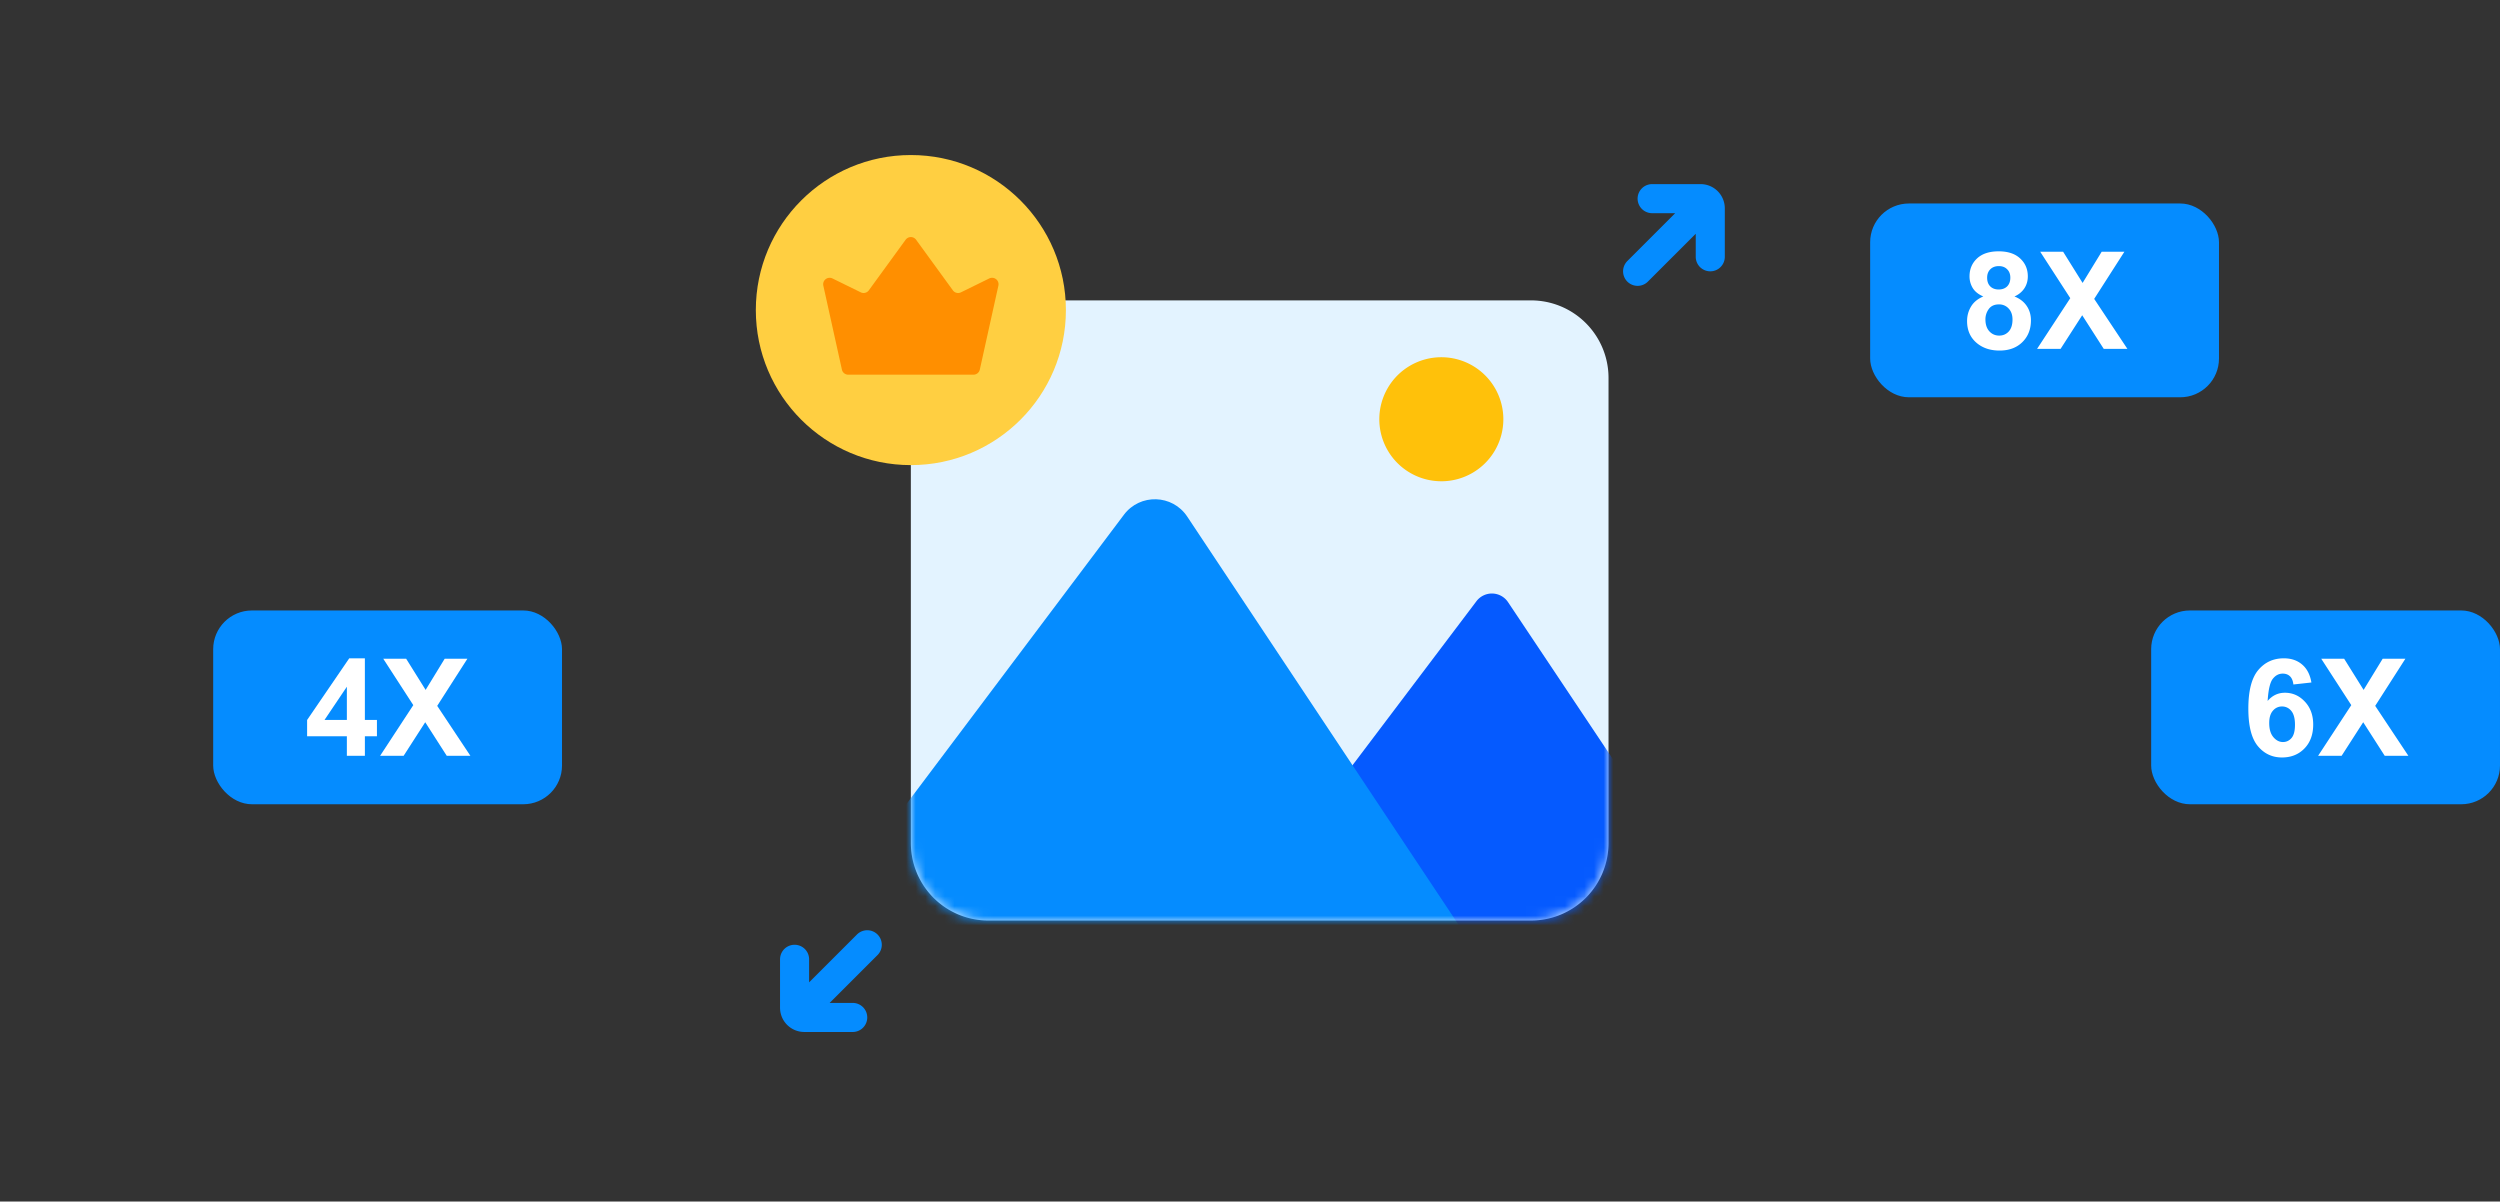
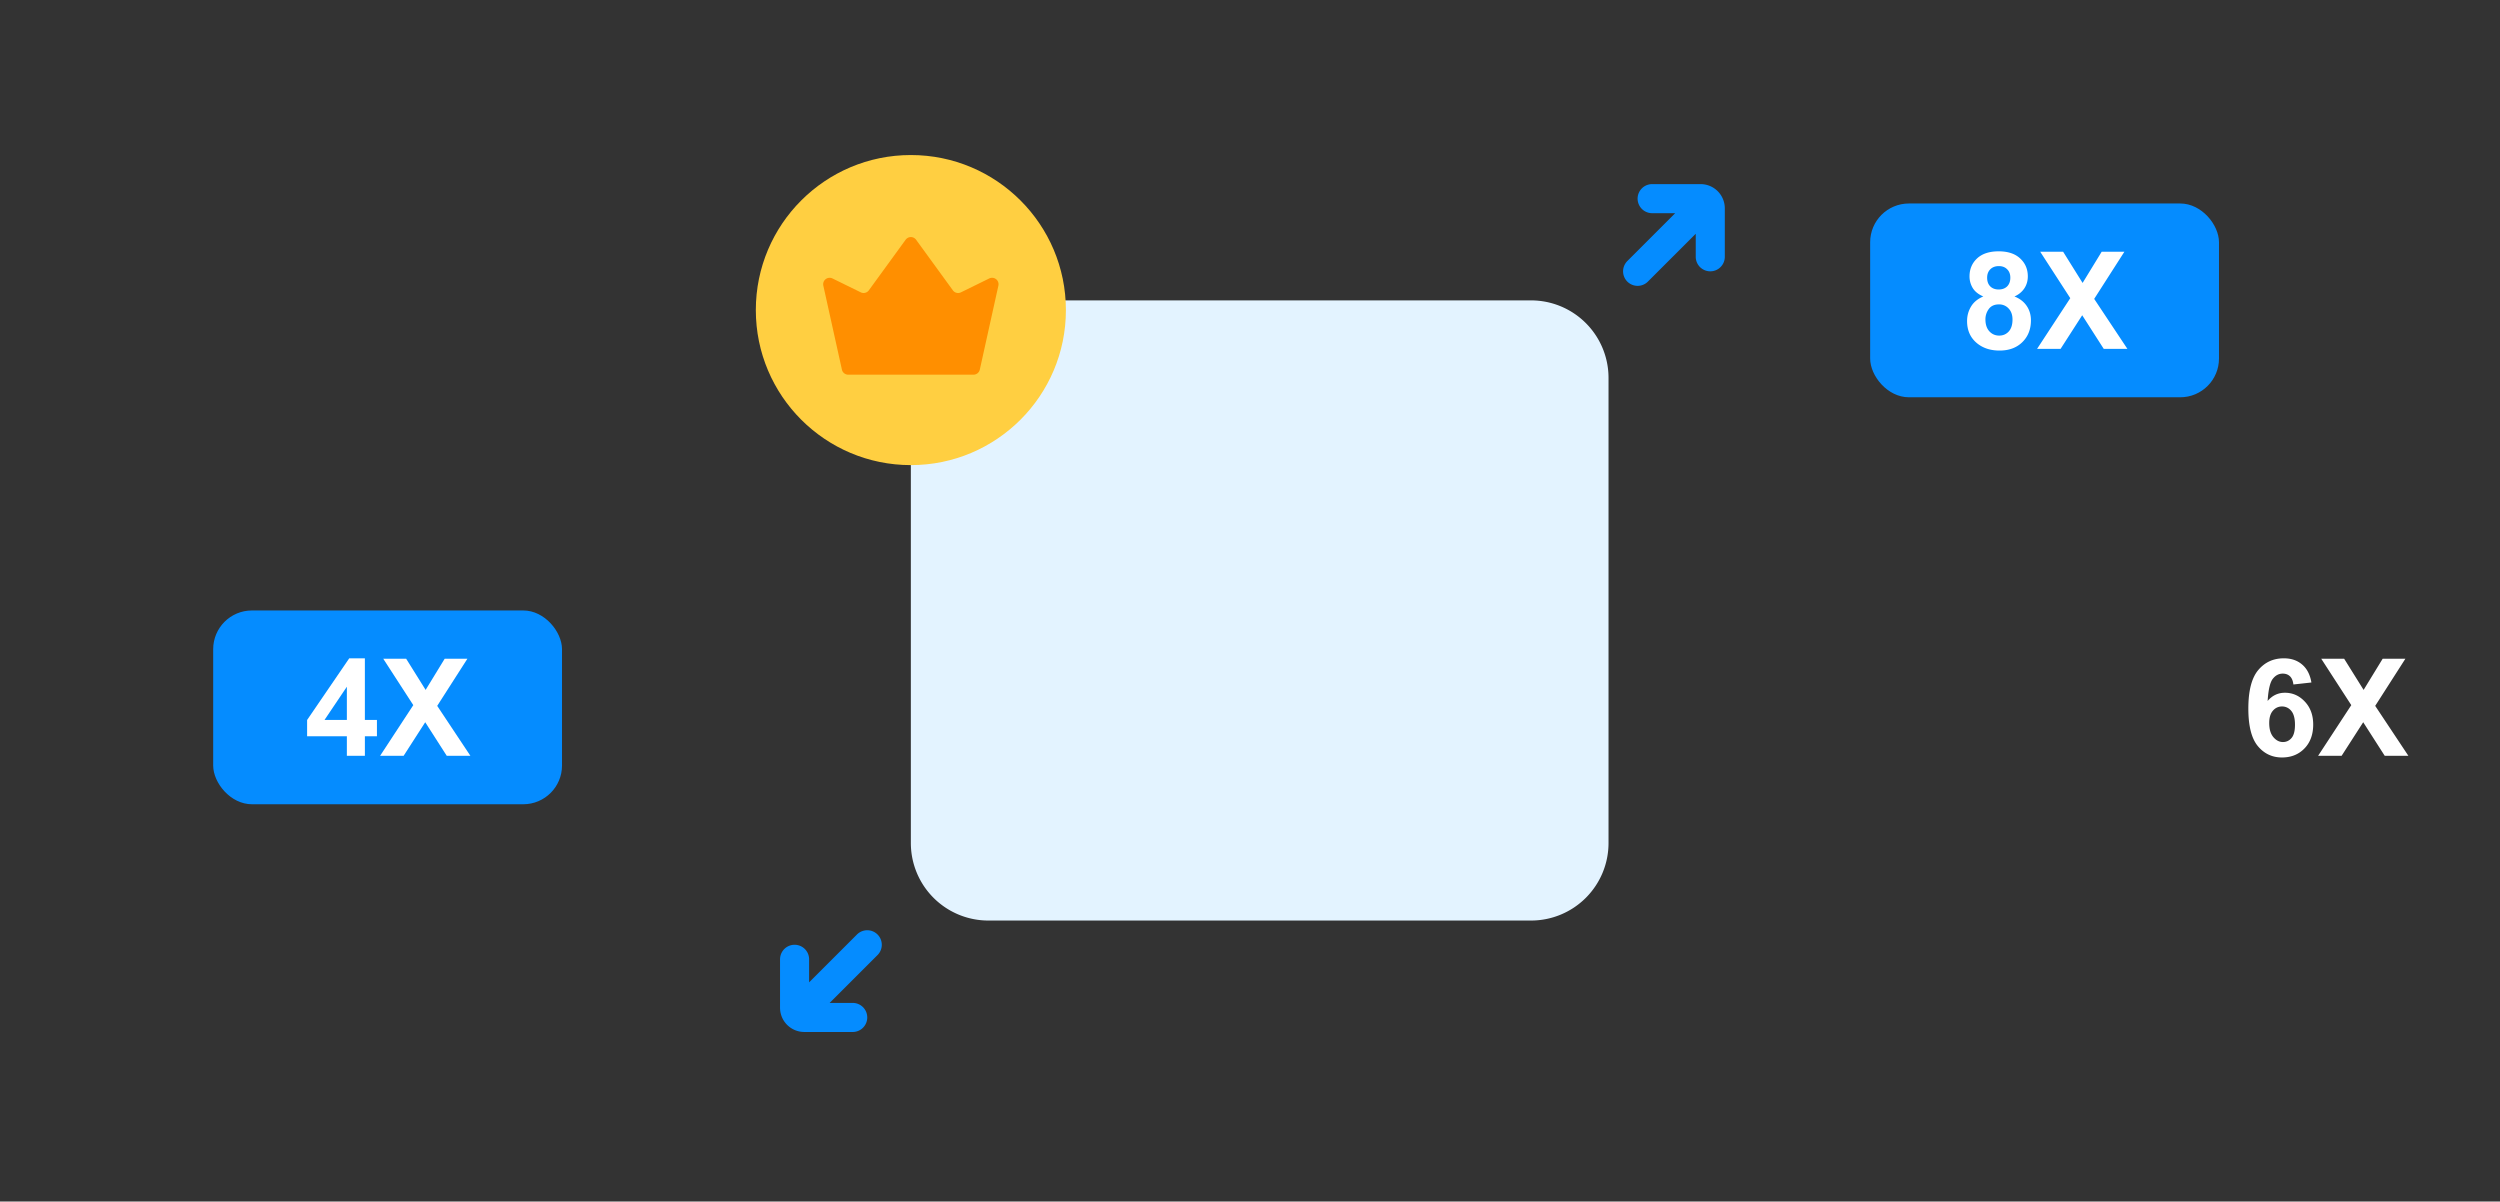
<svg xmlns="http://www.w3.org/2000/svg" width="258" height="124" fill="none">
  <rect width="100%" height="100%" fill="#333333" stroke="none" />
  <path d="M176.5 26.5v-5a1 1 0 0 0-1-1h-5M176.001 21l-7 7M82 99v5a1 1 0 0 0 1 1h5M82.5 104.5l7-7" stroke="#058CFF" stroke-width="3" stroke-linecap="round" />
  <path d="M158 31h-56a8 8 0 0 0-8 8v48a8 8 0 0 0 8 8h56a8 8 0 0 0 8-8V39a8 8 0 0 0-8-8Z" fill="#E3F3FF" />
  <mask id="a" style="mask-type:alpha" maskUnits="userSpaceOnUse" x="94" y="31" width="73" height="64">
-     <path d="M158 31h-56a8 8 0 0 0-8 8v48a8 8 0 0 0 8 8h56a8 8 0 0 0 8-8V39a8 8 0 0 0-8-8Z" fill="#058CFF" />
-   </mask>
+     </mask>
  <g mask="url(#a)">
    <path d="M123.829 105.133c-1.651 0-2.591-1.888-1.595-3.205l30.135-39.883a2 2 0 0 1 3.259.095l26.639 39.882c.888 1.329-.065 3.111-1.663 3.111h-56.775Z" fill="#055AFF" />
    <path d="M84.09 106.2c-3.298 0-5.179-3.768-3.197-6.404l35.098-46.677c1.659-2.206 5.001-2.109 6.529.19l31.027 46.677c1.767 2.658-.139 6.214-3.331 6.214H84.09Z" fill="#058CFF" />
    <path d="M148.745 49.667a6.4 6.4 0 1 0 0-12.801 6.4 6.4 0 0 0 0 12.8Z" fill="#FFC10A" />
  </g>
  <circle cx="94.001" cy="32" r="16" fill="#FFCF41" />
  <path d="M87.536 38.667a.667.667 0 0 1-.651-.523l-1.918-8.665a.667.667 0 0 1 .944-.743l2.92 1.433c.29.143.642.056.832-.206l3.798-5.222a.667.667 0 0 1 1.079 0l3.797 5.222c.19.262.542.35.833.206l2.919-1.433a.667.667 0 0 1 .945.743l-1.918 8.665a.667.667 0 0 1-.651.523h-12.93Z" fill="#FF8F00" />
  <rect x="22" y="63" width="36" height="20" rx="4" fill="#058CFF" />
  <path d="M35.796 78v-2.017h-4.102v-1.681l4.348-6.365h1.613v6.358H38.9v1.688h-1.244V78h-1.86Zm0-3.705V70.87l-2.304 3.425h2.304ZM39.227 78l3.425-5.23-3.103-4.791h2.365l2.01 3.22 1.969-3.22h2.344l-3.117 4.867L48.545 78h-2.44l-2.222-3.466L41.654 78h-2.427Z" fill="#fff" />
-   <rect x="222" y="63" width="36" height="20" rx="4" fill="#058CFF" />
  <path d="m238.537 70.433-1.859.205c-.046-.383-.164-.666-.356-.848-.191-.182-.44-.273-.745-.273-.405 0-.75.182-1.032.547-.278.364-.454 1.123-.526 2.276.478-.565 1.073-.848 1.784-.848.802 0 1.488.305 2.057.916.575.61.862 1.4.862 2.365 0 1.026-.301 1.848-.903 2.468-.601.62-1.374.93-2.317.93-1.012 0-1.843-.392-2.495-1.176-.652-.788-.978-2.078-.978-3.869 0-1.837.34-3.16 1.019-3.972.679-.81 1.561-1.216 2.645-1.216.761 0 1.39.214 1.887.642.501.424.82 1.041.957 1.853Zm-4.354 4.19c0 .624.143 1.108.43 1.45.287.337.616.505.985.505.355 0 .651-.139.888-.417.237-.278.356-.734.356-1.367 0-.652-.128-1.128-.383-1.429a1.197 1.197 0 0 0-.957-.458 1.2 1.2 0 0 0-.937.438c-.255.287-.382.713-.382 1.278ZM239.228 78l3.424-5.23-3.103-4.791h2.365l2.01 3.22 1.969-3.22h2.344l-3.117 4.867L248.545 78h-2.441l-2.221-3.466L241.654 78h-2.426Z" fill="#fff" />
  <rect x="193" y="21" width="36" height="20" rx="4" fill="#058CFF" />
  <path d="M204.677 30.593c-.497-.21-.859-.497-1.087-.862a2.297 2.297 0 0 1-.335-1.21c0-.747.26-1.364.779-1.852.524-.488 1.267-.732 2.229-.732.952 0 1.69.244 2.215.732.528.488.793 1.105.793 1.852 0 .465-.121.88-.363 1.245a2.3 2.3 0 0 1-1.018.827c.556.223.977.549 1.264.977.292.429.438.923.438 1.484 0 .925-.296 1.677-.889 2.256-.588.578-1.372.868-2.351.868-.912 0-1.671-.24-2.277-.718-.715-.565-1.073-1.34-1.073-2.324 0-.543.134-1.04.403-1.49.269-.456.693-.807 1.272-1.053Zm.396-1.935c0 .383.107.681.322.896.218.214.508.321.868.321.364 0 .656-.107.875-.321.218-.219.328-.52.328-.903 0-.36-.11-.647-.328-.861-.214-.219-.499-.328-.855-.328-.369 0-.663.11-.882.328-.218.219-.328.508-.328.868Zm-.177 4.293c0 .529.134.941.403 1.237.273.297.613.445 1.018.445.397 0 .725-.142.985-.424.26-.287.389-.7.389-1.237 0-.47-.132-.846-.396-1.128a1.305 1.305 0 0 0-1.005-.43c-.469 0-.82.16-1.053.484a1.79 1.79 0 0 0-.341 1.053ZM210.228 36l3.424-5.23-3.103-4.791h2.365l2.01 3.22 1.969-3.22h2.344l-3.117 4.867L219.545 36h-2.441l-2.221-3.466L212.654 36h-2.426Z" fill="#fff" />
</svg>